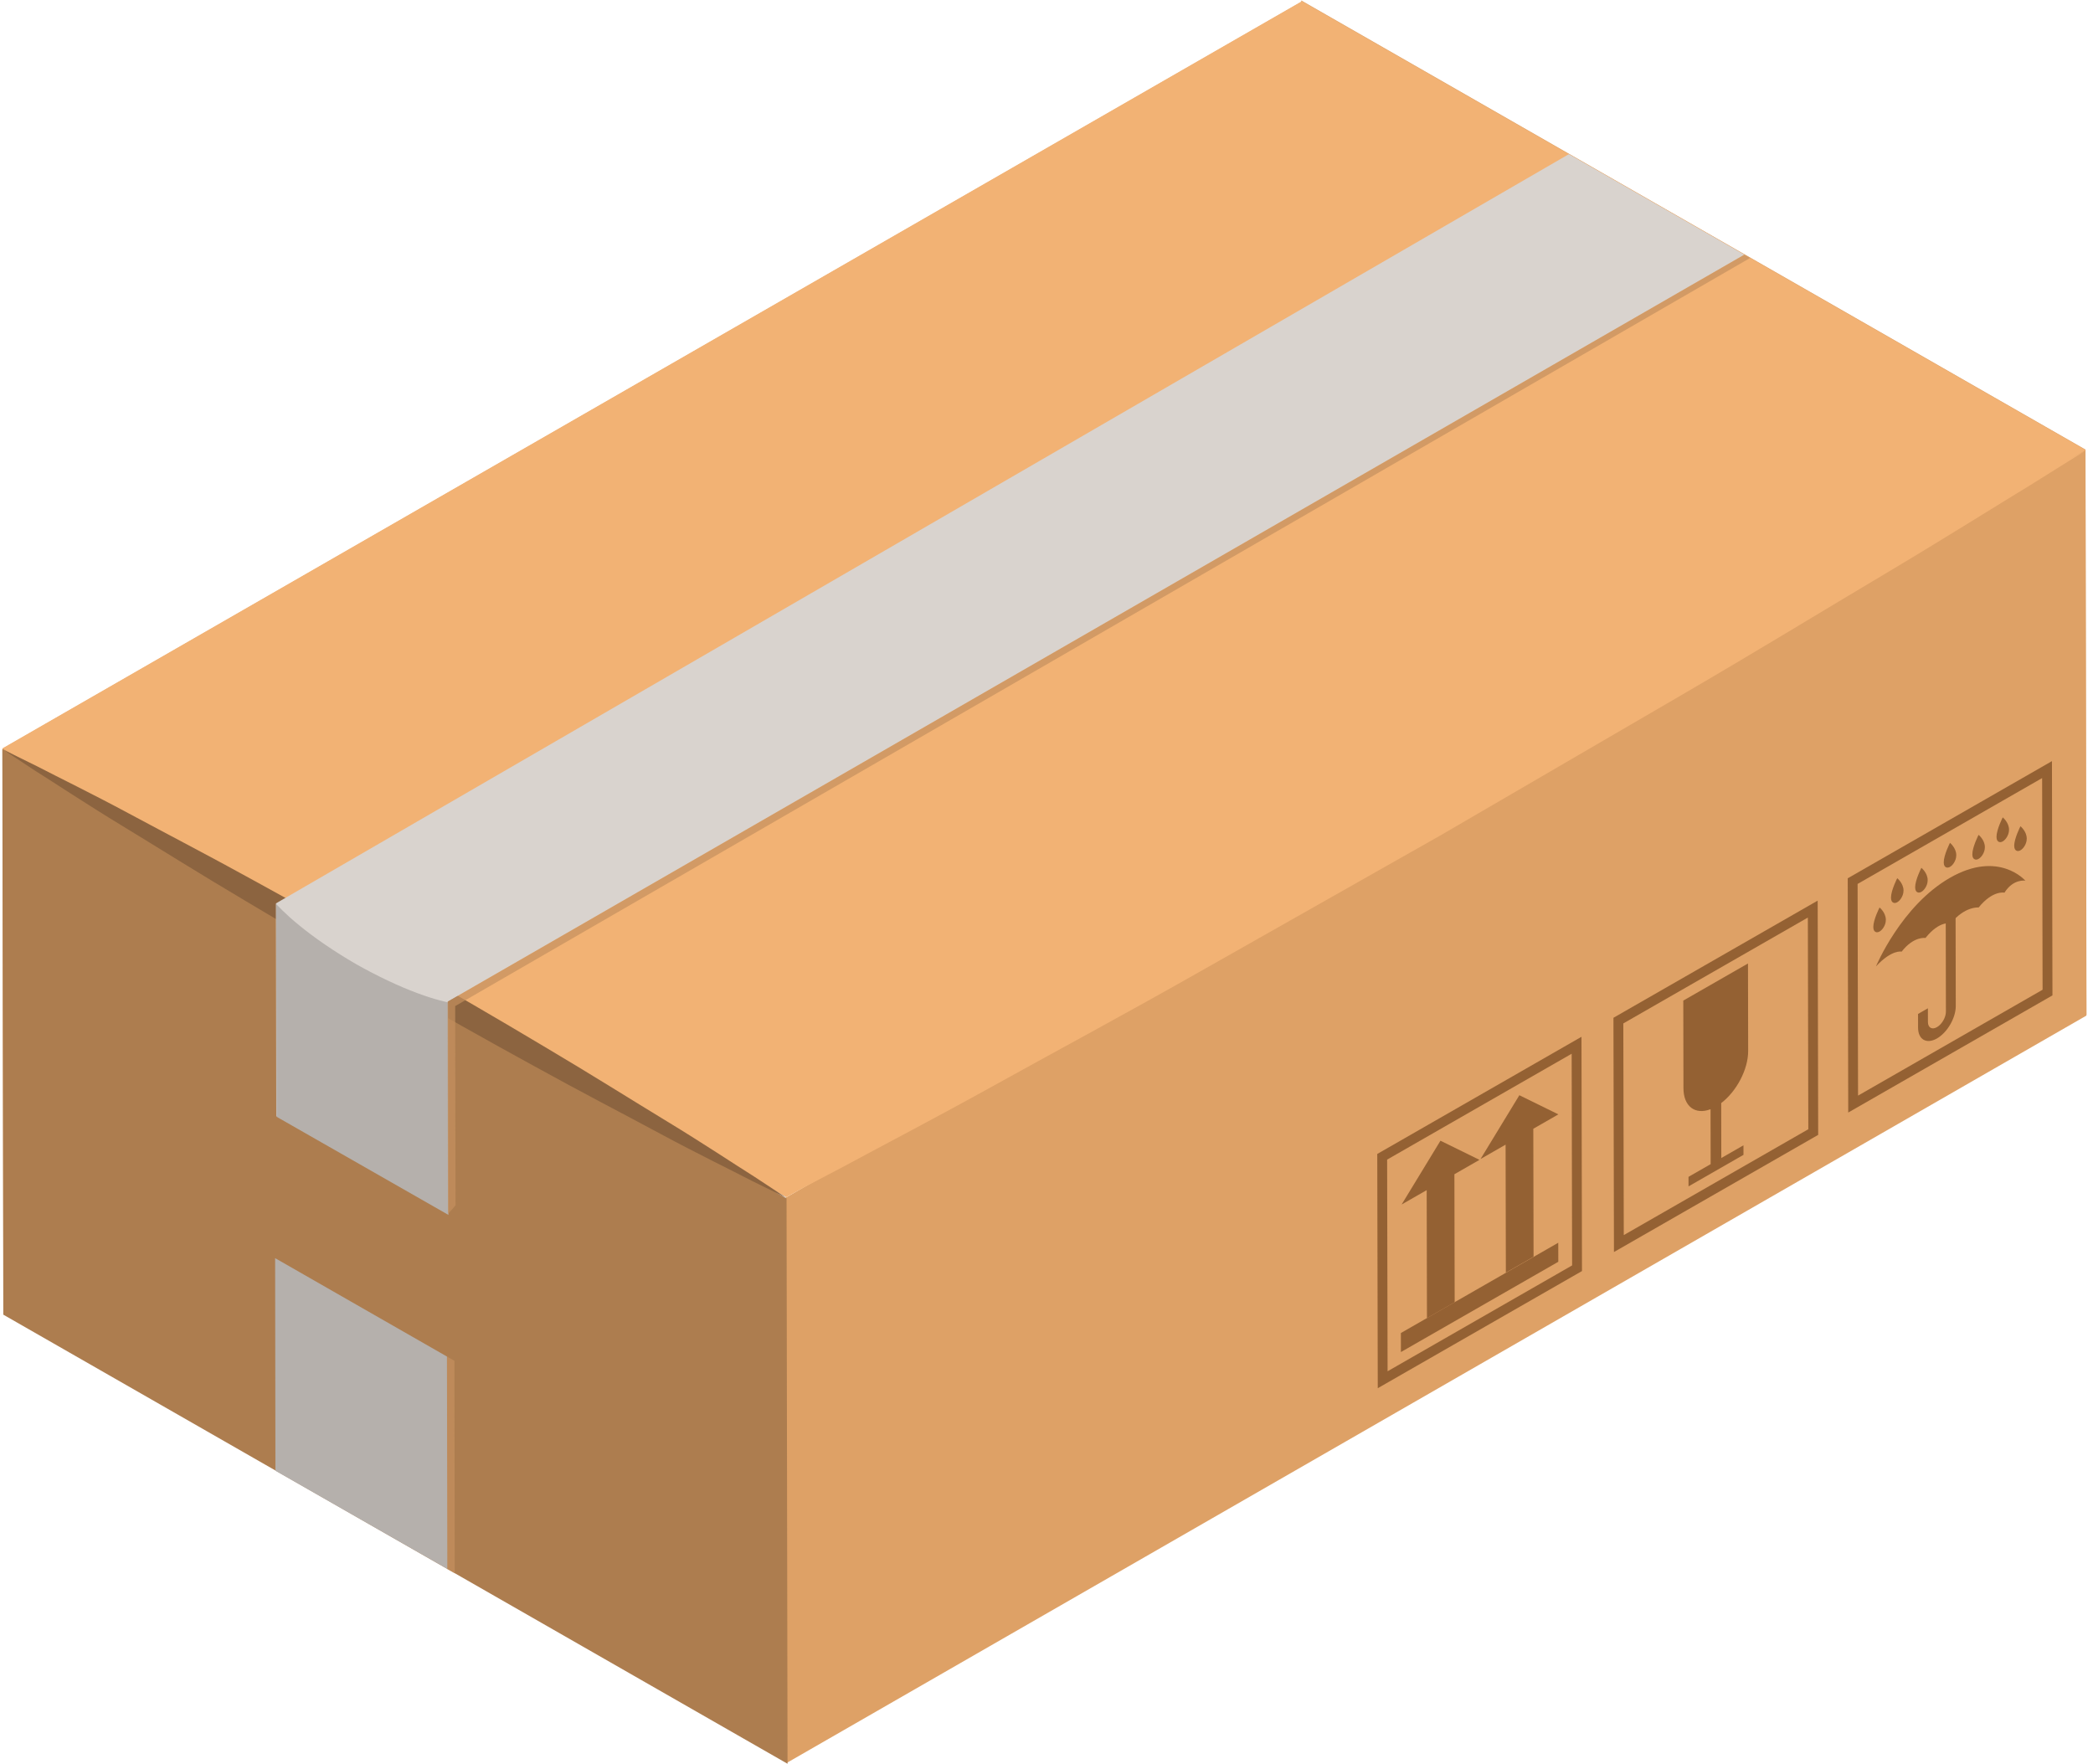
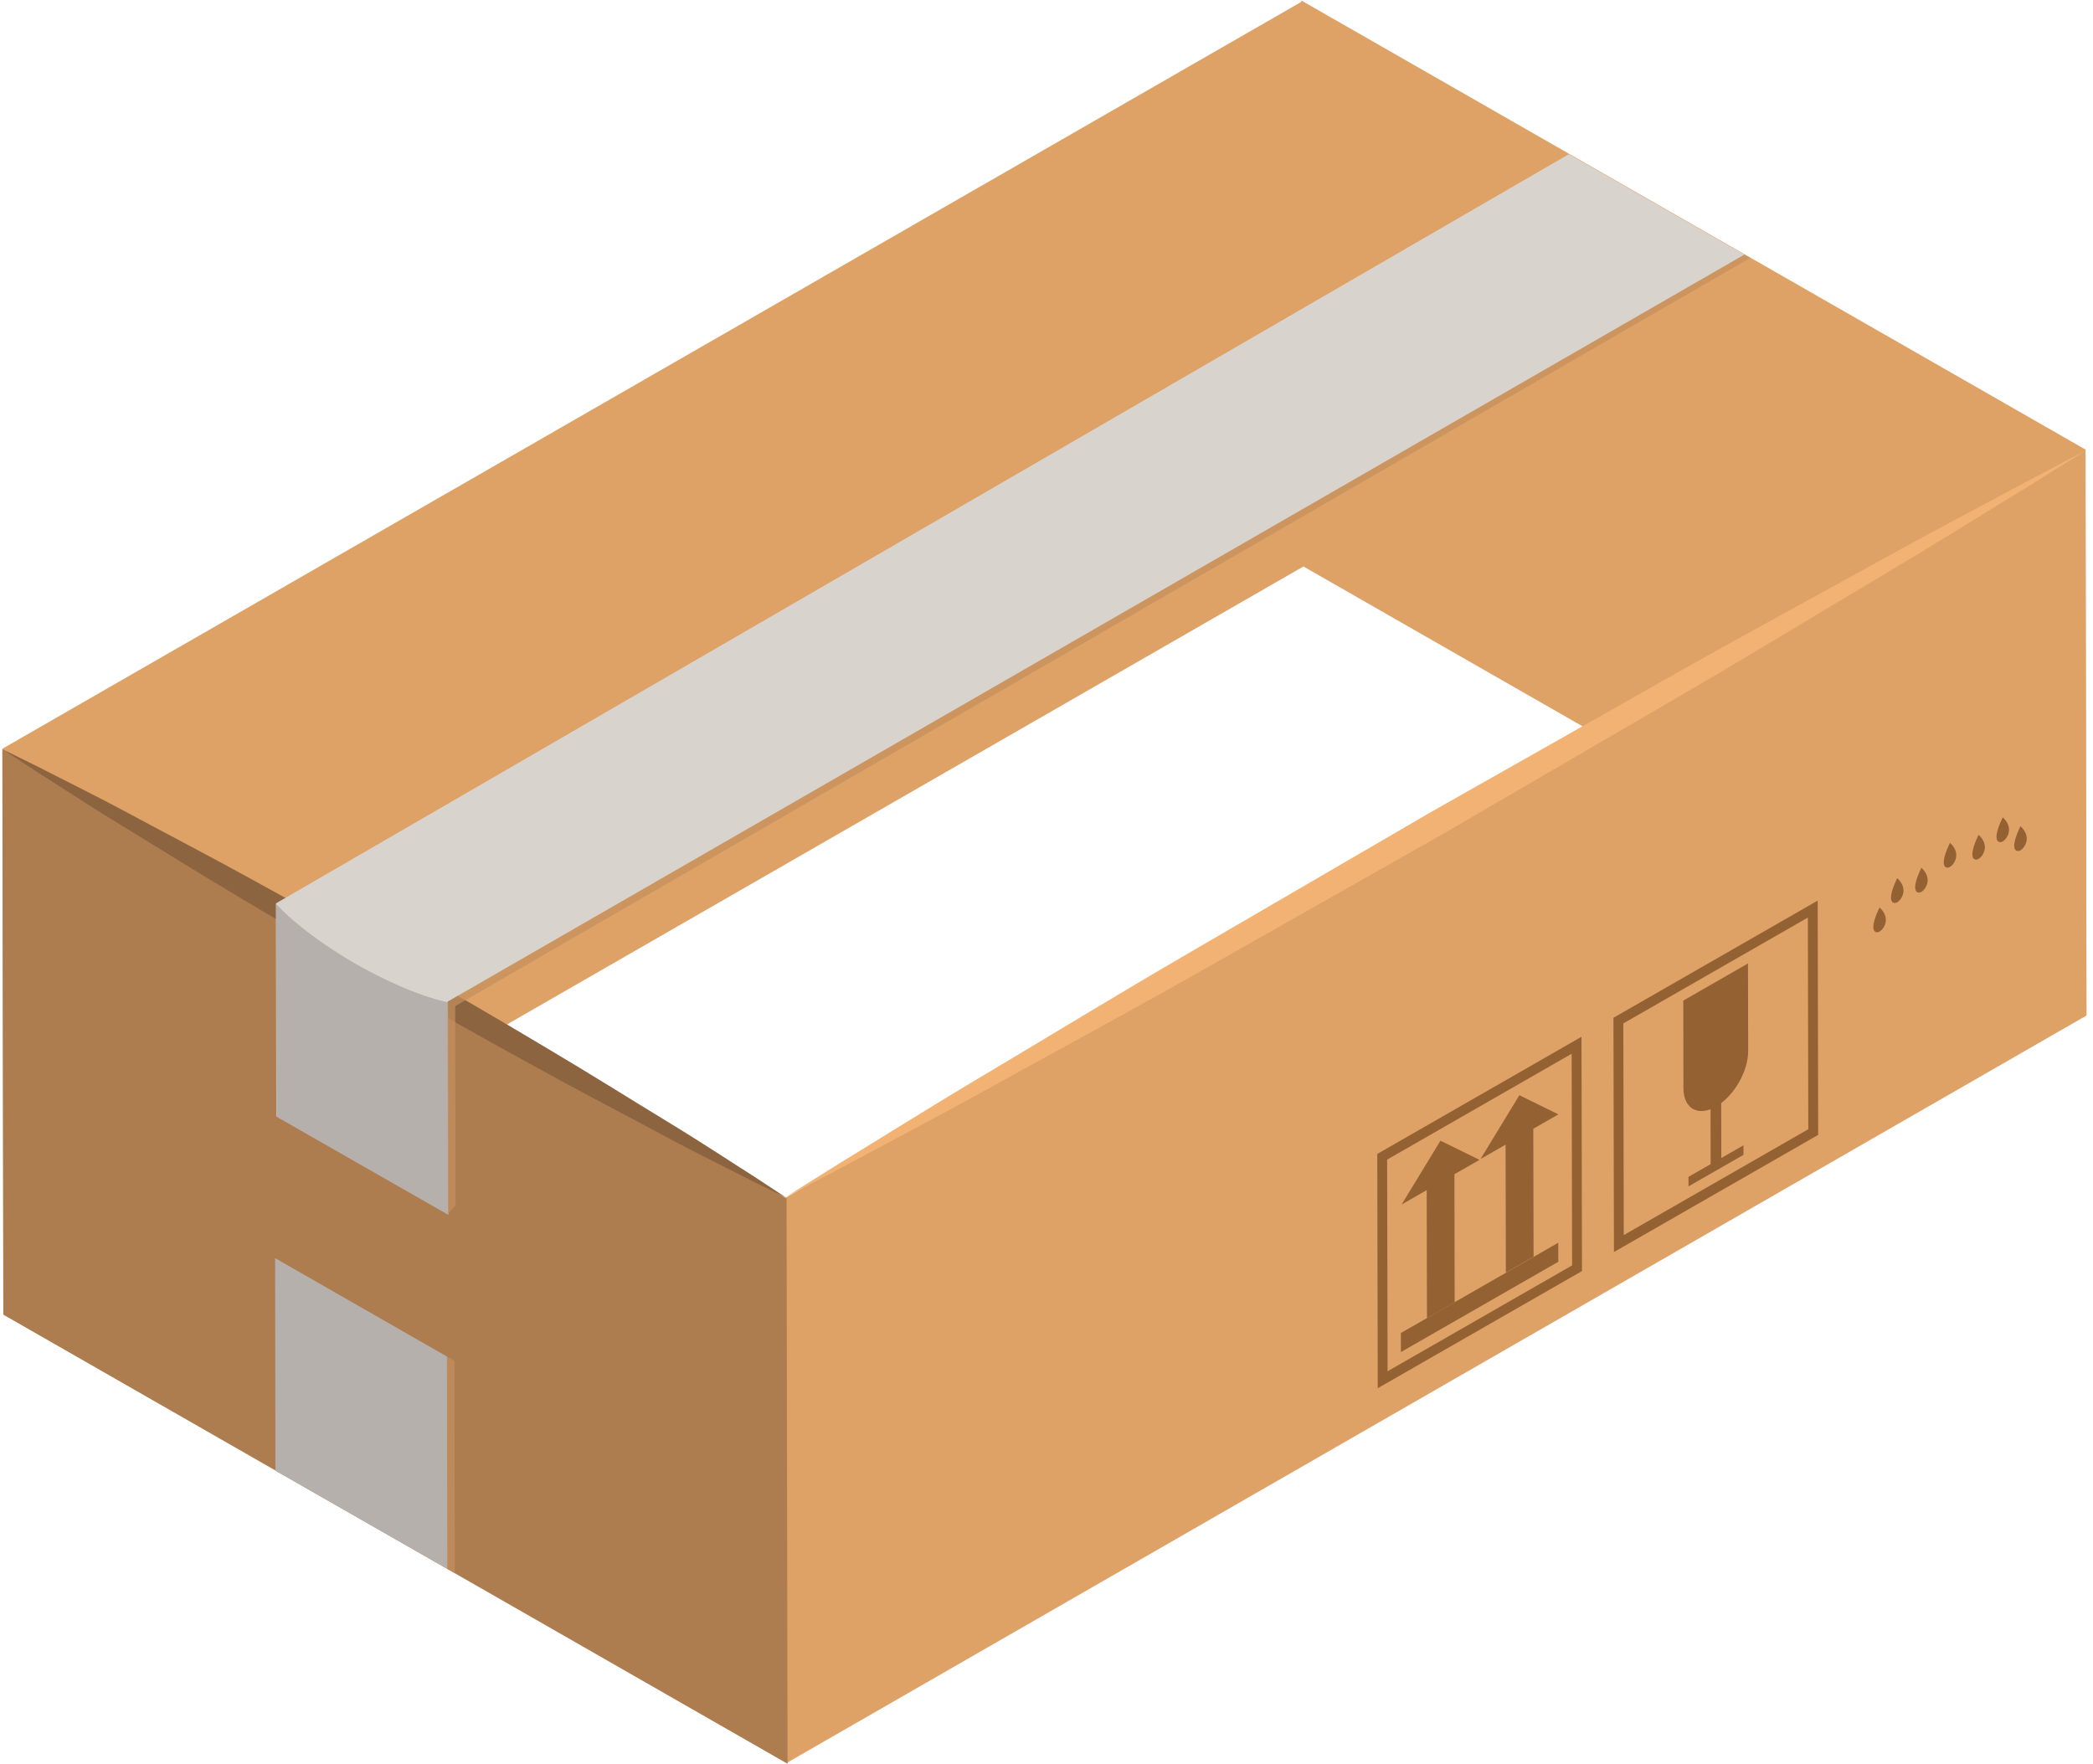
<svg xmlns="http://www.w3.org/2000/svg" width="261" height="220" viewBox="0 0 261 220" fill="none">
  <path d="M260.19 126.562L162.394 70.556L162.272 0.057L260.068 56.063L260.19 126.562Z" fill="#DEA166" />
  <path d="M98.082 219.85L260.174 126.647L260.052 56.159L97.96 149.361L98.082 219.85Z" fill="#DEA166" />
  <path d="M0.431 163.851L162.523 70.649L162.401 0.161L0.308 93.363L0.431 163.851Z" fill="#DEA166" />
-   <path d="M162.348 0.156L0.305 93.323L98.054 149.296L260.096 56.128L162.348 0.156Z" fill="#F2B274" />
  <path d="M98.207 219.942L0.411 163.937L0.29 93.438L98.085 149.443L98.207 219.942Z" fill="#AD7D4F" />
  <path d="M0.312 93.431C0.312 93.431 1.895 94.211 4.665 95.575C7.402 96.997 11.375 98.919 16.029 101.42C20.682 103.924 26.16 106.76 31.939 109.954C37.735 113.119 43.859 116.596 49.988 120.065C56.083 123.59 62.185 127.105 67.848 130.498C73.532 133.857 78.747 137.147 83.262 139.888C87.777 142.631 91.442 145.084 94.053 146.723C96.63 148.42 98.103 149.39 98.103 149.39C98.103 149.39 96.52 148.611 93.749 147.247C91.012 145.826 87.038 143.907 82.384 141.404C77.732 138.899 72.25 136.069 66.475 132.87C60.678 129.706 54.556 126.226 48.428 122.756C42.332 119.23 36.232 115.713 30.568 112.32C24.887 108.956 19.669 105.671 15.155 102.93C10.641 100.185 6.974 97.736 4.363 96.097C1.785 94.401 0.312 93.431 0.312 93.431Z" fill="#8C6440" />
  <path d="M34.451 139.147L34.413 112.65L195.64 19.224L217.528 31.759L55.827 124.913L55.872 151.384L34.451 139.147Z" fill="#D9D3CE" />
  <path d="M34.482 139.255L55.918 151.498L55.873 125.013L34.444 112.743L34.482 139.255Z" fill="#B5B0AC" />
  <g style="mix-blend-mode:multiply" opacity="0.7">
    <path d="M55.859 151.386L56.805 150.315L56.762 125.459L218.251 32.164L217.516 31.759L55.813 124.915L55.859 151.386Z" fill="#C4905E" />
  </g>
  <g style="mix-blend-mode:screen">
    <path d="M34.455 112.739C34.455 112.739 36.055 113.055 38.248 113.885C40.454 114.693 43.262 116 45.946 117.522C48.619 119.063 51.168 120.817 52.978 122.308C54.8 123.778 55.877 124.997 55.877 124.997C55.877 124.997 54.275 124.683 52.081 123.855C49.874 123.048 47.068 121.738 44.386 120.214C41.714 118.672 39.167 116.914 37.356 115.424C35.533 113.956 34.455 112.739 34.455 112.739Z" fill="#D9D3CE" />
  </g>
  <g style="mix-blend-mode:multiply" opacity="0.7">
    <path d="M55.721 169.151L55.755 195.652L56.706 196.19L56.673 169.694L55.721 169.151Z" fill="#C4905E" />
  </g>
  <path d="M34.309 156.891L55.737 169.161L55.782 195.646L34.346 183.402L34.309 156.891Z" fill="#B5B0AC" />
  <path d="M197.276 158.5L171.809 173.11L171.746 143.899L197.213 129.288L197.276 158.5ZM173.034 170.997L196.045 157.796L195.988 131.402L172.977 144.603L173.034 170.997Z" fill="#946133" />
  <path d="M194.322 157.344L174.696 168.602L174.691 166.228L194.317 154.97L194.322 157.344Z" fill="#946133" />
  <path d="M184.493 144.634L179.627 142.246L174.783 150.203L177.91 148.41L177.944 164.369L181.399 162.387L181.366 146.428L184.493 144.634Z" fill="#946133" />
  <path d="M194.332 138.962L189.466 136.574L184.622 144.531L187.749 142.738L187.783 158.696L191.238 156.714L191.205 140.756L194.332 138.962Z" fill="#946133" />
  <path d="M226.73 141.519L201.262 156.129L201.199 126.917L226.667 112.307L226.73 141.519ZM202.487 154.016L225.499 140.815L225.442 114.42L202.43 127.621L202.487 154.016Z" fill="#946133" />
  <path d="M217.998 131.067L217.977 120.146L209.908 124.773L209.929 135.694C209.934 137.989 211.396 139.051 213.308 138.318L213.321 145.168L210.558 146.753L210.561 147.942L217.415 144.01L217.413 142.821L214.649 144.406L214.636 137.556C216.547 136.097 218.002 133.361 217.998 131.067Z" fill="#946133" />
-   <path d="M255.944 124.125L230.477 138.735L230.414 109.523L255.881 94.913L255.944 124.125ZM231.702 136.622L254.713 123.421L254.656 97.026L231.645 110.227L231.702 136.622Z" fill="#946133" />
-   <path d="M233.937 120.506C233.937 120.506 237.074 112.955 243.166 109.461C249.257 105.968 252.566 109.822 252.566 109.822C252.566 109.822 251.069 109.55 249.96 111.316C249.96 111.316 248.501 110.98 246.74 113.163C246.74 113.163 245.012 112.98 243.252 115.164C243.252 115.164 241.908 114.717 240.109 116.966C240.109 116.966 238.651 116.716 237.139 118.669C237.139 118.669 235.928 118.366 233.937 120.506Z" fill="#946133" />
-   <path d="M241.541 129.496C240.245 130.239 239.189 129.635 239.186 128.15L239.183 126.44L240.412 125.734L240.416 127.444C240.417 128.153 240.921 128.441 241.539 128.087C242.157 127.732 242.659 126.867 242.658 126.158L242.634 113.66L243.863 112.955L243.887 125.453C243.89 126.939 242.837 128.752 241.541 129.496Z" fill="#946133" />
  <path d="M234.382 113.165C234.382 113.165 233.603 114.683 233.605 115.6C233.605 115.993 233.75 116.161 233.914 116.225C234.197 116.336 234.58 116.116 234.862 115.682C235.025 115.43 235.168 115.097 235.167 114.704C235.165 113.787 234.382 113.165 234.382 113.165Z" fill="#946133" />
  <path d="M236.586 109.513C236.586 109.513 235.807 111.03 235.809 111.947C235.81 112.34 235.954 112.509 236.118 112.573C236.401 112.683 236.784 112.464 237.066 112.03C237.229 111.777 237.372 111.444 237.372 111.051C237.37 110.135 236.586 109.513 236.586 109.513Z" fill="#946133" />
  <path d="M239.599 108.217C239.599 108.217 238.82 109.734 238.822 110.652C238.823 111.045 238.967 111.213 239.131 111.277C239.414 111.387 239.797 111.168 240.079 110.734C240.242 110.482 240.385 110.149 240.384 109.756C240.383 108.839 239.599 108.217 239.599 108.217Z" fill="#946133" />
  <path d="M251.953 103.035C251.953 103.035 252.737 103.657 252.739 104.574C252.74 104.967 252.597 105.3 252.433 105.552C252.151 105.986 251.769 106.205 251.486 106.095C251.321 106.031 251.177 105.862 251.176 105.469C251.174 104.552 251.953 103.035 251.953 103.035Z" fill="#946133" />
  <path d="M249.744 101.927C249.744 101.927 250.527 102.549 250.529 103.466C250.53 103.859 250.387 104.192 250.223 104.444C249.941 104.878 249.559 105.098 249.276 104.987C249.112 104.923 248.967 104.755 248.967 104.362C248.965 103.445 249.744 101.927 249.744 101.927Z" fill="#946133" />
  <path d="M246.731 104.105C246.731 104.105 247.515 104.727 247.517 105.644C247.518 106.037 247.375 106.369 247.211 106.621C246.929 107.056 246.547 107.275 246.264 107.165C246.099 107.101 245.955 106.932 245.954 106.539C245.952 105.622 246.731 104.105 246.731 104.105Z" fill="#946133" />
  <path d="M243.164 105.103C243.164 105.103 242.385 106.621 242.387 107.538C242.388 107.931 242.532 108.099 242.696 108.163C242.98 108.274 243.362 108.055 243.644 107.62C243.808 107.368 243.95 107.035 243.95 106.642C243.948 105.725 243.164 105.103 243.164 105.103Z" fill="#946133" />
  <g style="mix-blend-mode:screen">
    <path d="M260.061 56.194C260.061 56.194 257.584 57.743 253.249 60.453C248.881 63.106 242.704 67.005 235.178 71.489C227.646 75.963 218.928 81.3 209.462 86.805C199.999 92.315 189.904 98.192 179.811 104.069C169.646 109.825 159.481 115.582 149.952 120.978C140.43 126.386 131.418 131.22 123.756 135.472C116.089 139.715 109.602 143.083 105.107 145.519C100.578 147.897 97.991 149.255 97.991 149.255C97.991 149.255 100.467 147.706 104.801 144.995C109.17 142.342 115.345 138.439 122.872 133.957C130.405 129.485 139.119 124.14 148.589 118.642C158.053 113.133 168.147 107.257 178.241 101.38C188.406 95.624 198.571 89.869 208.101 84.473C217.627 79.072 226.636 74.231 234.297 69.98C241.966 65.74 248.45 62.368 252.945 59.932C257.474 57.553 260.061 56.194 260.061 56.194Z" fill="#F2B274" />
  </g>
</svg>